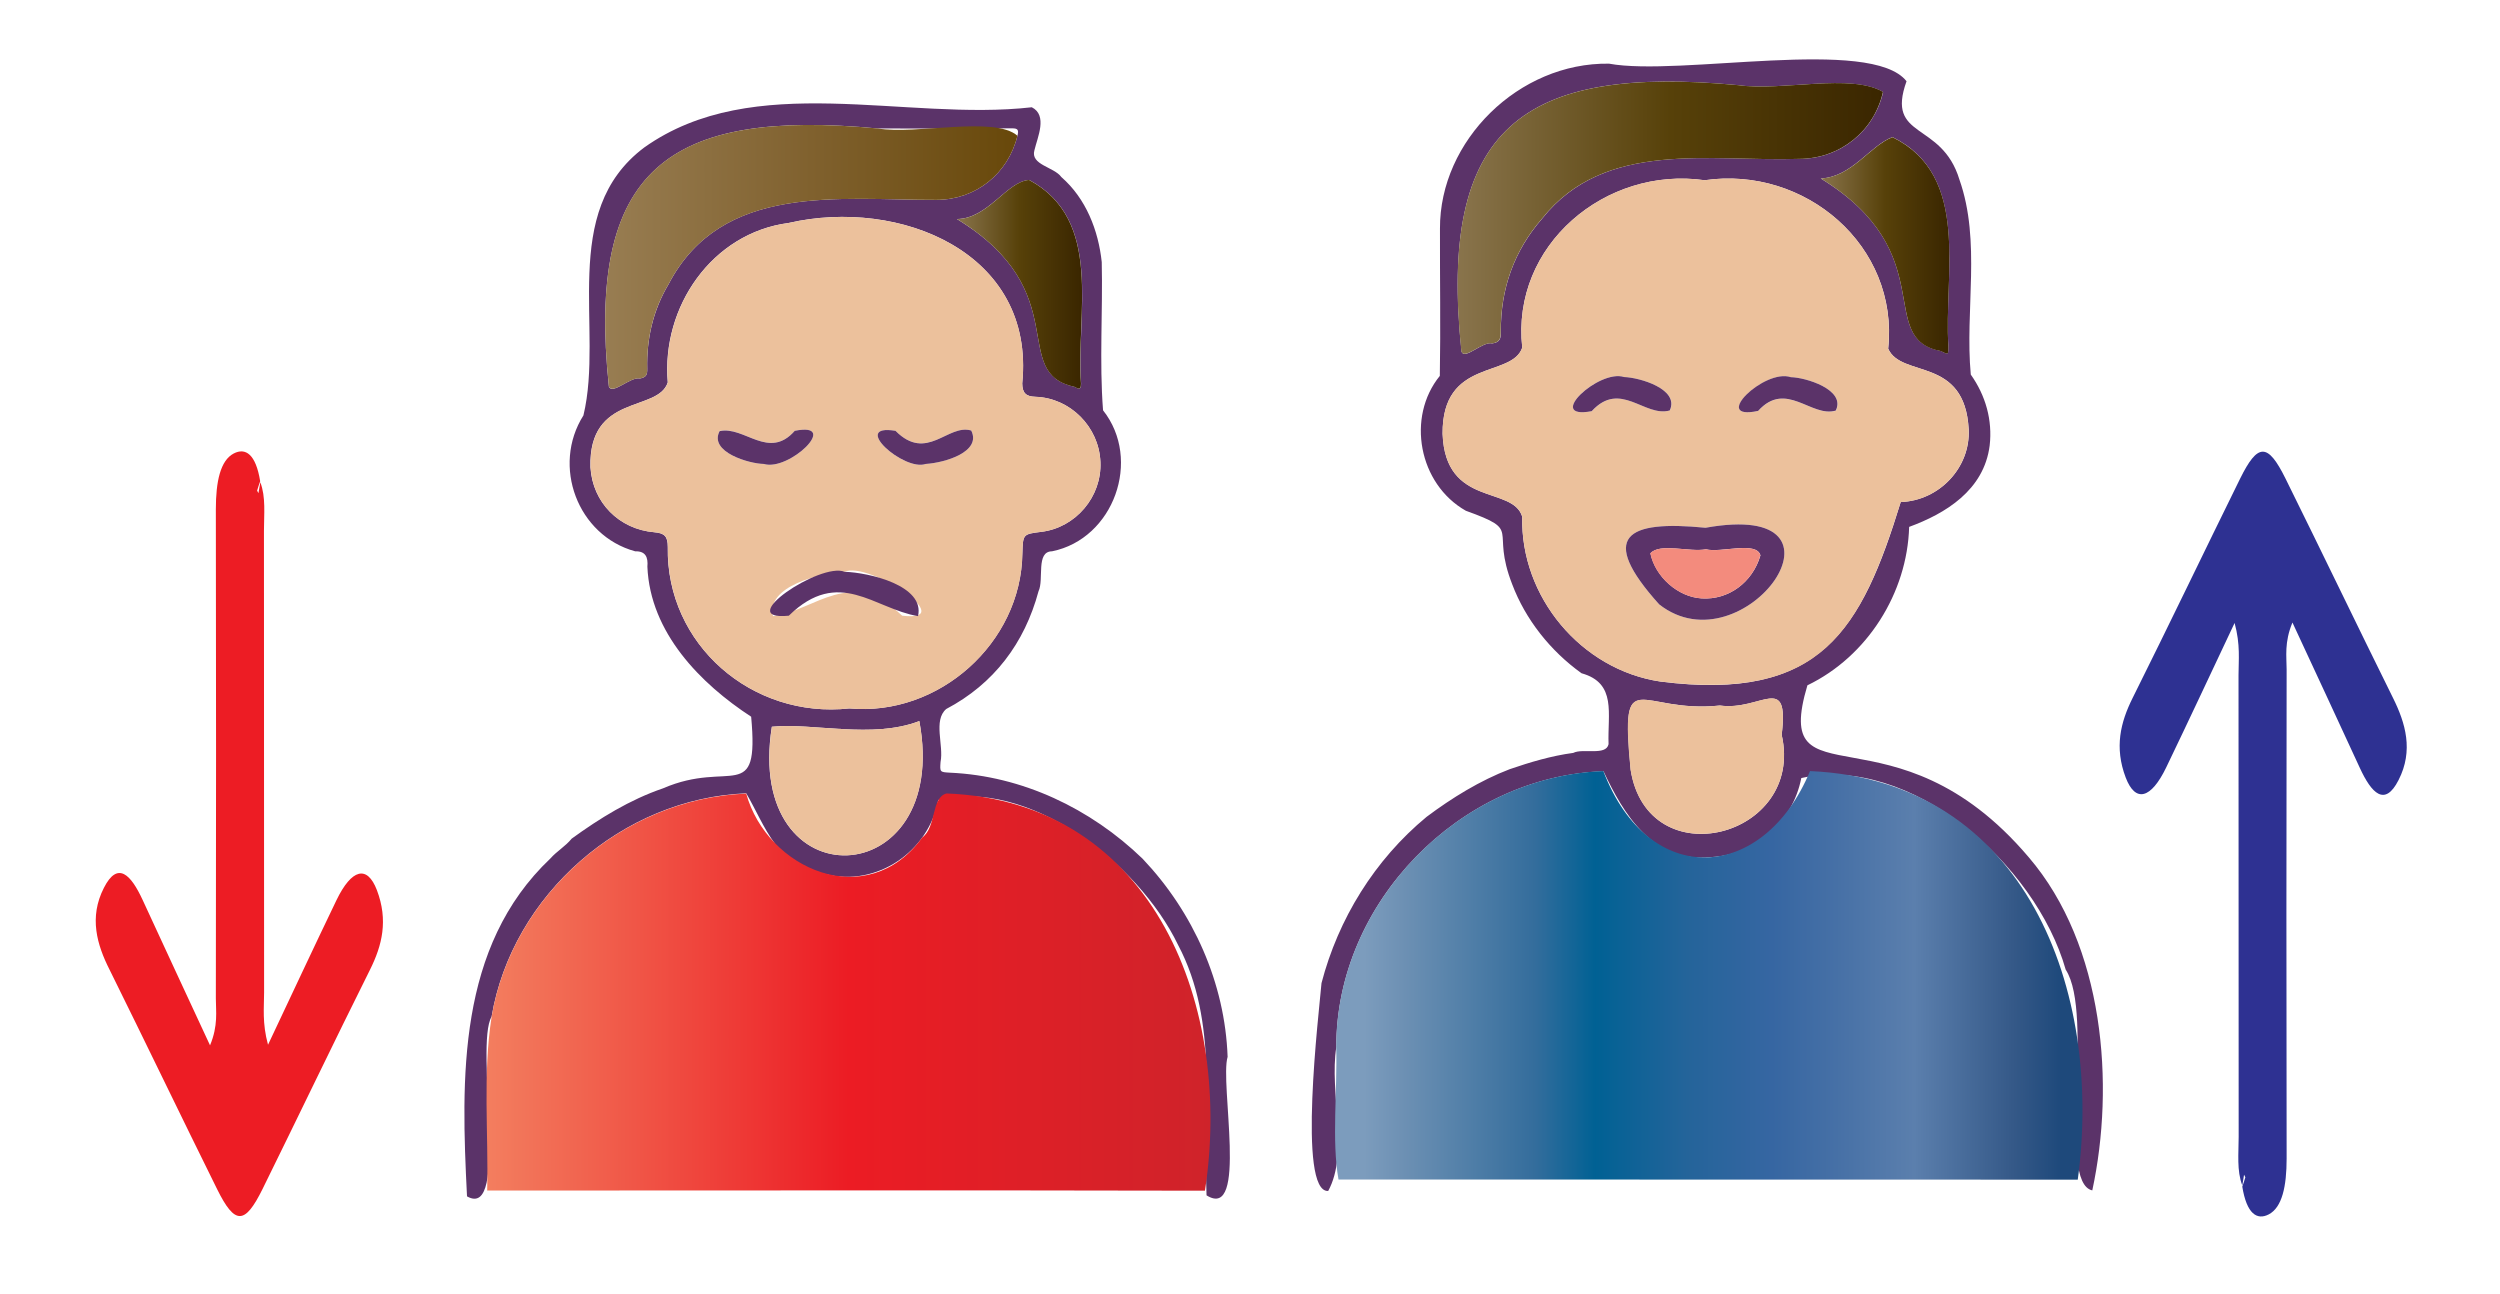
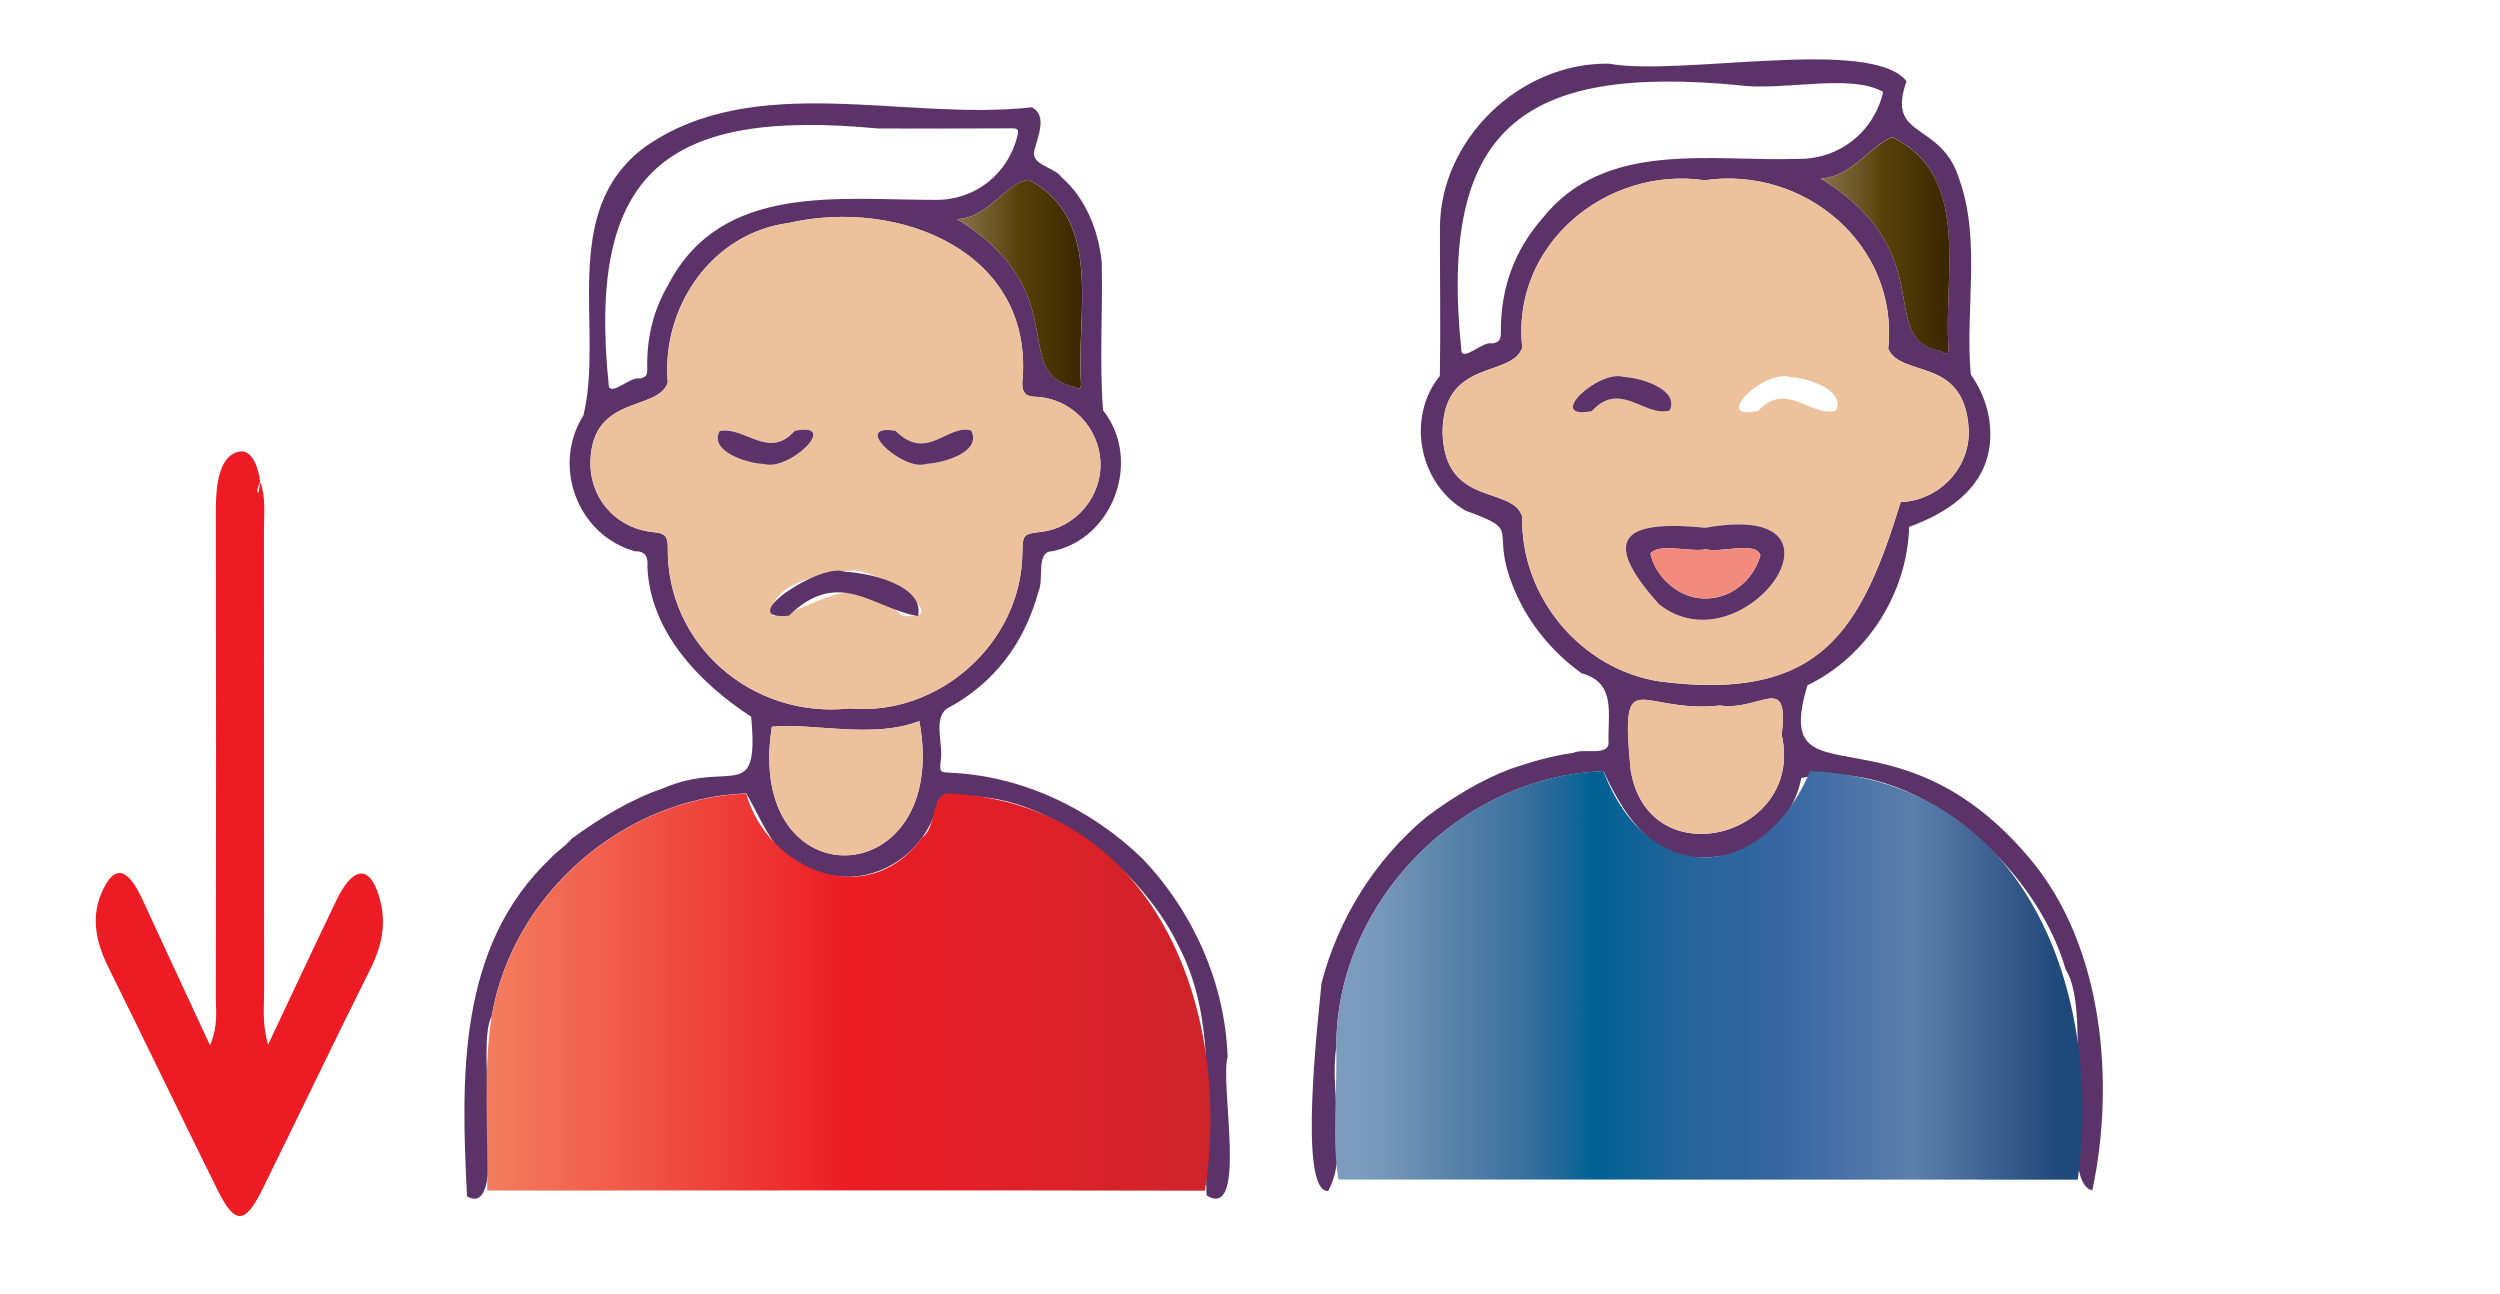
<svg xmlns="http://www.w3.org/2000/svg" version="1.1" id="Layer_1" x="0px" y="0px" viewBox="0 0 172 89" style="enable-background:new 0 0 172 89;" xml:space="preserve">
  <style type="text/css">
	.st0{fill:#5B3369;}
	.st1{fill:url(#SVGID_1_);}
	.st2{fill:#ECC19C;}
	.st3{fill:url(#SVGID_00000155863540141199741750000003630546896497670290_);}
	.st4{fill:url(#SVGID_00000004534161184582534050000012370994830769143978_);}
	.st5{fill:url(#SVGID_00000128474057104215363520000008743624784233501104_);}
	.st6{fill:url(#SVGID_00000157991203181069286010000014531405508886862756_);}
	.st7{fill:url(#SVGID_00000029766024673593683750000006491051389903724991_);}
	.st8{fill:#F38B7D;}
	.st9{fill:#2E3192;}
	.st10{fill:#ED1C24;}
</style>
  <g>
    <path class="st0" d="M45.61,54.24c4.66-2.02,6.63,1.2,6.07-4.93c-3.48-2.27-6.95-5.78-7.14-10.32c0.06-0.66-0.13-1.08-0.84-1.06   c-3.96-1.08-5.76-5.87-3.56-9.35c1.43-5.96-1.73-13.99,4.18-18.43c7.54-5.36,17.96-1.78,26.67-2.77c1.1,0.56,0.39,2.06,0.18,2.95   c-0.3,1.02,1.35,1.15,1.85,1.85c1.7,1.48,2.55,3.68,2.78,5.85c0.08,3.35-0.17,6.88,0.09,10.2c2.69,3.39,0.74,8.84-3.51,9.7   c-1.13,0.01-0.54,1.93-0.93,2.75c-0.96,3.57-3.07,6.37-6.35,8.1c-0.91,0.78-0.16,2.5-0.39,3.64c-0.05,0.7-0.05,0.7,0.64,0.74   c4.97,0.22,9.68,2.46,13.26,5.92c3.5,3.69,5.67,8.56,5.85,13.63c-0.55,1.81,1.42,11.33-1.45,9.53c-0.23-5.75,0.86-11.91-1.96-17.23   c-2.75-5.71-10.37-11.5-16.5-9.97c-0.64,3.54-4.23,6-7.75,5.1c-3.34-0.42-4.13-3.3-5.46-5.56c-8.51,0.34-16.1,6.97-17.52,15.37   c-1.18,1.99,1.27,14.05-1.69,12.36c-0.41-8.14-0.67-17.18,5.74-23.25c0.44-0.5,1.03-0.83,1.46-1.36   C41.26,56.3,43.33,55.02,45.61,54.24z M58.44,48.74c6.12,0.56,11.82-4.48,11.9-10.68c0.04-1.31,0.04-1.31,1.31-1.47   c2.36-0.29,4.17-2.42,4.06-4.81c-0.1-2.42-2.08-4.4-4.48-4.48c-0.65-0.02-0.89-0.27-0.9-0.92c0.91-9.04-8.47-12.79-16.07-11.04   c-5.28,0.69-8.77,5.78-8.32,10.97c-0.67,2.08-5.46,0.73-5.32,5.84c0.15,2.42,1.96,4.26,4.4,4.47c0.71,0.06,0.92,0.29,0.92,1.01   C45.82,44.35,51.75,49.47,58.44,48.74z M60.41,8.84c-14.44-1.36-20.08,2.8-18.52,17.75c0.23,0.61,1.49-0.7,2.14-0.55   c0.43-0.08,0.51-0.26,0.5-0.66c-0.05-2.08,0.41-4.05,1.47-5.83c3.66-7.01,11.75-5.78,18.42-5.8c2.7,0,4.94-1.79,5.58-4.41   c0.1-0.4,0.04-0.52-0.4-0.51C66.53,8.85,63.47,8.84,60.41,8.84z M63.25,49.61c-3.23,1.25-7.37,0.1-10.15,0.39   C51.19,62.16,65.47,61.56,63.25,49.61z M65.84,15.07c8.22,5.02,3.51,10.56,8.11,11.55c0.32,0.19,0.43,0.17,0.43-0.24   c-0.35-4.78,1.58-11.22-3.57-14C69.27,12.48,67.97,15.05,65.84,15.07z" />
    <linearGradient id="SVGID_1_" gradientUnits="userSpaceOnUse" x1="33.475" y1="68.251" x2="83.282" y2="68.251">
      <stop offset="0" style="stop-color:#F37E5F" />
      <stop offset="0.5" style="stop-color:#EC1C24" />
      <stop offset="1" style="stop-color:#CF232A" />
    </linearGradient>
    <path class="st1" d="M82.9,81.92c-16.46-0.04-32.92-0.01-49.38-0.01c0.09-3.98-0.31-7.99,0.3-11.94   c1.42-8.41,9.01-15.04,17.52-15.37c1.43,5.18,8.31,8.24,12.11,3.02c0.99-0.72,0.6-2.77,1.68-3.03   C79.56,55.15,84.82,69.54,82.9,81.92z" />
    <path class="st2" d="M58.44,48.74c-6.69,0.73-12.62-4.39-12.49-11.11c0-0.72-0.21-0.95-0.92-1.01c-2.44-0.2-4.25-2.04-4.4-4.47   c-0.13-5.14,4.65-3.75,5.32-5.84c-0.45-5.19,3.04-10.28,8.32-10.97c7.59-1.74,16.98,2,16.06,11.04c0,0.65,0.25,0.9,0.9,0.92   c2.39,0.07,4.37,2.05,4.48,4.48c0.1,2.39-1.7,4.52-4.06,4.81c-1.27,0.15-1.27,0.15-1.31,1.47C70.27,44.27,64.56,49.31,58.44,48.74z    M58.11,39.34c-1.66,0.09-5.42,0.98-4.93,3.05c2.99-0.39,5.26-3.46,8.89-0.03C66.11,42.83,59.76,38.58,58.11,39.34z M52.55,31.92   c1.74,0.53,5.31-2.92,2.13-2.28c-1.8,2.03-3.47-0.35-5.17,0.01C48.75,31.11,51.58,31.91,52.55,31.92z M63.69,31.92   c1.31-0.08,3.86-0.83,3.13-2.3c-1.6-0.48-3.06,2.19-5.21,0.02C58.47,29.13,62.19,32.45,63.69,31.92z" />
    <linearGradient id="SVGID_00000138574577368452324250000003849736739696726709_" gradientUnits="userSpaceOnUse" x1="41.632" y1="17.669" x2="69.994" y2="17.669">
      <stop offset="0" style="stop-color:#987D52" />
      <stop offset="0.5" style="stop-color:#80612E" />
      <stop offset="1" style="stop-color:#68480A" />
    </linearGradient>
-     <path style="fill:url(#SVGID_00000138574577368452324250000003849736739696726709_);" d="M60.41,8.84c2.6,0.44,8.02-0.88,9.59,0.5   c-0.64,2.62-2.88,4.41-5.58,4.41c-6.67,0.02-14.76-1.2-18.42,5.8c-1.07,1.78-1.52,3.75-1.47,5.83c0.01,0.4-0.07,0.58-0.5,0.66   c-0.67-0.13-1.88,1.14-2.14,0.55C40.32,11.62,45.98,7.48,60.41,8.84z" />
    <path class="st2" d="M63.25,49.61C65.47,61.57,51.19,62.15,53.11,50C55.89,49.71,60.02,50.86,63.25,49.61z" />
    <linearGradient id="SVGID_00000067211519429642773540000004754157909995409829_" gradientUnits="userSpaceOnUse" x1="65.838" y1="19.556" x2="74.445" y2="19.556">
      <stop offset="0" style="stop-color:#89744C" />
      <stop offset="0.5" style="stop-color:#574109" />
      <stop offset="1" style="stop-color:#3A2600" />
    </linearGradient>
    <path style="fill:url(#SVGID_00000067211519429642773540000004754157909995409829_);" d="M65.84,15.07   c2.14-0.02,3.42-2.58,4.96-2.69c5.16,2.78,3.22,9.22,3.57,14c0,0.41-0.1,0.43-0.43,0.24C69.36,25.65,74.06,20.1,65.84,15.07z" />
    <path class="st0" d="M58.11,39.34c1.68,0.05,5.54,0.95,5.05,3.05c-3.02-0.5-5.43-3.4-8.89-0.03   C50.35,42.75,56.47,38.65,58.11,39.34z" />
    <path class="st0" d="M52.55,31.92c-0.97-0.01-3.8-0.81-3.04-2.26c1.7-0.37,3.38,2.02,5.17-0.02C57.86,29,54.29,32.45,52.55,31.92z" />
    <path class="st0" d="M63.69,31.92c-1.5,0.53-5.22-2.79-2.08-2.28c2.16,2.18,3.6-0.5,5.21-0.02C67.55,31.09,65,31.84,63.69,31.92z" />
  </g>
  <g>
    <path class="st0" d="M108.81,46.32c-2.15-1.54-3.86-3.71-4.77-6.12c-1.53-3.93,0.77-3.63-3.19-5.06c-3.25-1.84-4.1-6.44-1.79-9.28   c0.06-3.38,0-6.76,0.01-10.13c-0.03-6.06,5.43-11.44,11.63-11.35c4.86,0.9,18.05-1.88,20.47,1.21c-1.45,4.04,2.41,2.7,3.64,6.77   c1.5,4.26,0.37,8.97,0.78,13.41c1.03,1.45,1.5,3.15,1.3,4.88c-0.39,3.09-3.06,4.69-5.54,5.6c-0.13,4.54-2.87,8.91-7,10.9   c-2.52,8.45,5.97,0.92,15.22,11.82c5.22,6.09,5.94,15.69,4.38,22.93c-2.46-0.54,0.18-12.1-1.83-15.19   c-2.08-7.32-10.74-14.83-18.19-13.18c-0.6,3.06-3.15,5.28-6.22,5.44c-4.01,0.41-6.01-2.97-7.39-5.91   c-9.89,0.35-18.4,9.05-18.38,18.97c-0.5,3.15,0.89,7.26-0.56,9.91c-2.13,0.11-0.63-12.29-0.46-14.3c1.15-4.41,3.65-8.48,7.23-11.44   c1.75-1.31,3.68-2.5,5.72-3.28c1.4-0.48,2.87-0.92,4.37-1.12c0.67-0.34,2.26,0.22,2.43-0.6C110.59,49.11,111.25,47,108.81,46.32z    M117.28,12.4c-6.8-0.97-13.33,4.46-12.55,11.52c-0.71,2.11-5.52,0.68-5.48,5.93c0.19,5.07,4.82,3.54,5.48,5.7   c-0.14,5.5,4.04,10.52,9.5,11.34c11.04,1.43,13.86-3.6,16.54-12.35c2.63-0.09,4.8-2.35,4.68-4.99c-0.27-5.07-4.63-3.5-5.54-5.56   C130.66,16.89,124.17,11.4,117.28,12.4z M119.6,5.86c-14.88-1.41-20.66,2.94-19.05,18.32c0.21,0.63,1.47-0.73,2.11-0.55   c0.55-0.08,0.6-0.34,0.6-0.81c-0.02-2.95,0.91-5.57,2.85-7.79c4.33-5.45,11.57-3.89,17.69-4.1c2.79,0,5.14-1.89,5.76-4.6   C127.31,5.02,122.63,6.29,119.6,5.86z M122.58,50.56c0.53-4.35-1.43-1.62-4.25-2.02c-5.57,0.59-6.87-3.1-6.14,4.42   C113.37,60.41,124.19,57.62,122.58,50.56z M125.27,12.28c8.4,5.15,3.68,10.98,8.27,11.87c0.51,0.27,0.51,0.26,0.51-0.34   c-0.33-4.87,1.57-11.73-3.85-14.38C128.65,10.02,127.42,12.17,125.27,12.28z" />
    <linearGradient id="SVGID_00000016056834643474281680000008520714932563453851_" gradientUnits="userSpaceOnUse" x1="91.851" y1="67.104" x2="143.272" y2="67.104">
      <stop offset="0.039" style="stop-color:#7C9CBD" />
      <stop offset="0.088" style="stop-color:#6E91B4" />
      <stop offset="0.267" style="stop-color:#346D9C" />
      <stop offset="0.348" style="stop-color:#006194" />
      <stop offset="0.471" style="stop-color:#24649A" />
      <stop offset="0.584" style="stop-color:#3666A2" />
      <stop offset="0.67" style="stop-color:#4670A6" />
      <stop offset="0.775" style="stop-color:#5B7FAD" />
      <stop offset="0.91" style="stop-color:#345887" />
      <stop offset="0.972" style="stop-color:#1E497B" />
    </linearGradient>
    <path style="fill:url(#SVGID_00000016056834643474281680000008520714932563453851_);" d="M142.95,81.16   c-16.95,0-33.91,0-50.86-0.01c-0.48-2.65-0.07-6.19-0.16-9.13c-0.01-9.92,8.49-18.61,18.38-18.97c3.13,8.18,11.04,7.66,14.22,0   C139.41,53.7,144.71,68.23,142.95,81.16z" />
    <path class="st2" d="M117.28,12.4c6.88-1,13.38,4.48,12.62,11.59c0.92,2.04,5.29,0.52,5.54,5.56c0.12,2.64-2.04,4.9-4.67,4.99   c-2.77,8.82-5.35,13.73-16.54,12.35c-5.46-0.81-9.63-5.83-9.5-11.34c-0.62-2.15-5.29-0.62-5.48-5.7c-0.04-5.24,4.73-3.81,5.48-5.93   C103.96,16.86,110.48,11.42,117.28,12.4z M117.34,36.31c-5.46-0.54-7.41,0.58-3.19,5.27C119.98,46.16,128.45,34.31,117.34,36.31z    M123.21,25.95c-1.82-0.61-5.56,3.05-2.24,2.32c1.92-2.12,3.65,0.48,5.34-0.01C127.02,26.8,124.19,25.96,123.21,25.95z    M111.74,25.94c-1.75-0.57-5.5,2.96-2.22,2.35c1.97-2.16,3.63,0.44,5.37-0.05C115.57,26.76,112.78,25.97,111.74,25.94z" />
    <linearGradient id="SVGID_00000167393390123998490940000001794267500421742774_" gradientUnits="userSpaceOnUse" x1="100.289" y1="14.977" x2="129.553" y2="14.977">
      <stop offset="0" style="stop-color:#89744C" />
      <stop offset="0.5" style="stop-color:#574109" />
      <stop offset="1" style="stop-color:#3A2600" />
    </linearGradient>
-     <path style="fill:url(#SVGID_00000167393390123998490940000001794267500421742774_);" d="M119.6,5.86   c3.03,0.43,7.72-0.84,9.95,0.46c-0.61,2.71-2.96,4.6-5.76,4.61c-6.12,0.21-13.36-1.35-17.69,4.1c-1.94,2.22-2.86,4.85-2.85,7.79   c0,0.46-0.05,0.72-0.6,0.81c-0.66-0.16-1.88,1.16-2.11,0.55C98.94,8.78,104.73,4.46,119.6,5.86z" />
    <path class="st2" d="M122.58,50.56c1.61,7.06-9.22,9.85-10.4,2.39c-0.73-7.52,0.57-3.82,6.15-4.41   C121.15,48.93,123.11,46.2,122.58,50.56z" />
    <linearGradient id="SVGID_00000021829656897765406890000000953923467899417245_" gradientUnits="userSpaceOnUse" x1="125.265" y1="16.881" x2="134.117" y2="16.881">
      <stop offset="0" style="stop-color:#89744C" />
      <stop offset="0.5" style="stop-color:#574109" />
      <stop offset="1" style="stop-color:#3A2600" />
    </linearGradient>
    <path style="fill:url(#SVGID_00000021829656897765406890000000953923467899417245_);" d="M125.27,12.28   c2.16-0.11,3.39-2.26,4.93-2.84c5.43,2.65,3.52,9.5,3.85,14.38c0,0.6,0,0.6-0.51,0.34C128.96,23.29,133.67,17.44,125.27,12.28z" />
    <path class="st0" d="M117.34,36.31c11.11-2,2.64,9.85-3.19,5.27C109.93,36.89,111.88,35.77,117.34,36.31z M117.37,37.79   c-1.12,0.22-3.17-0.46-3.82,0.28c0.33,1.61,1.89,3,3.52,3.1c1.86,0.12,3.51-1.11,4.05-2.96C120.85,37.2,118.37,38.06,117.37,37.79z   " />
-     <path class="st0" d="M123.21,25.95c0.98,0.01,3.81,0.85,3.09,2.3c-1.68,0.5-3.42-2.11-5.34,0.02   C117.64,28.99,121.39,25.33,123.21,25.95z" />
    <path class="st0" d="M111.74,25.94c1.04,0.03,3.83,0.82,3.14,2.3c-1.73,0.49-3.4-2.11-5.37,0.05   C106.24,28.9,110,25.37,111.74,25.94z" />
-     <path class="st8" d="M117.37,37.79c1.01,0.28,3.48-0.59,3.74,0.42c-0.53,1.86-2.19,3.08-4.05,2.96c-1.63-0.1-3.19-1.49-3.52-3.1   C114.2,37.33,116.25,38.01,117.37,37.79z" />
+     <path class="st8" d="M117.37,37.79c1.01,0.28,3.48-0.59,3.74,0.42c-0.53,1.86-2.19,3.08-4.05,2.96c-1.63-0.1-3.19-1.49-3.52-3.1   C114.2,37.33,116.25,38.01,117.37,37.79" />
  </g>
-   <path class="st9" d="M154.27,81.56c-0.39-1.02-0.25-2.21-0.25-3.34c-0.01-10.59,0-21.18-0.01-31.77c0-1.02,0.14-2.09-0.27-3.59  c-1.61,3.41-3.15,6.71-4.71,9.95c-1.04,2.15-2.11,2.44-2.78,0.69c-0.79-2.08-0.36-3.8,0.47-5.47c2.49-4.99,4.93-10.09,7.4-15.1  c1.22-2.47,1.9-2.47,3.12-0.01c2.48,5.01,4.92,10.09,7.4,15.1c0.86,1.73,1.42,3.62,0.38,5.65c-0.95,1.87-1.86,0.9-2.66-0.83  c-1.53-3.33-3.07-6.62-4.64-10.01c-0.57,1.37-0.4,2.35-0.4,3.22c-0.02,11.22-0.02,22.44,0,33.66c0,1.91-0.31,3.36-1.23,3.84  c-0.81,0.42-1.52-0.04-1.82-1.91c0.07-0.21,0.15-0.42,0.21-0.64c0-0.02-0.06-0.12-0.09-0.18C154.36,81.05,154.31,81.3,154.27,81.56z  " />
  <path class="st10" d="M17.91,33.18c0.39,1.02,0.25,2.21,0.25,3.34c0.01,10.59,0,21.18,0.01,31.77c0,1.02-0.14,2.09,0.27,3.59  c1.61-3.41,3.15-6.71,4.71-9.95c1.04-2.15,2.11-2.44,2.78-0.69c0.79,2.08,0.36,3.8-0.47,5.47c-2.49,4.99-4.93,10.09-7.4,15.1  c-1.22,2.47-1.9,2.47-3.12,0.01c-2.48-5.01-4.92-10.09-7.4-15.1C6.67,65,6.11,63.11,7.15,61.08c0.95-1.87,1.86-0.9,2.66,0.83  c1.53,3.33,3.07,6.62,4.64,10.01c0.57-1.37,0.4-2.35,0.4-3.22c0.02-11.22,0.02-22.44,0-33.66c0-1.91,0.31-3.36,1.23-3.84  c0.81-0.42,1.52,0.04,1.82,1.91c-0.07,0.21-0.15,0.42-0.21,0.64c0,0.02,0.06,0.12,0.09,0.18C17.82,33.69,17.86,33.43,17.91,33.18z" />
</svg>